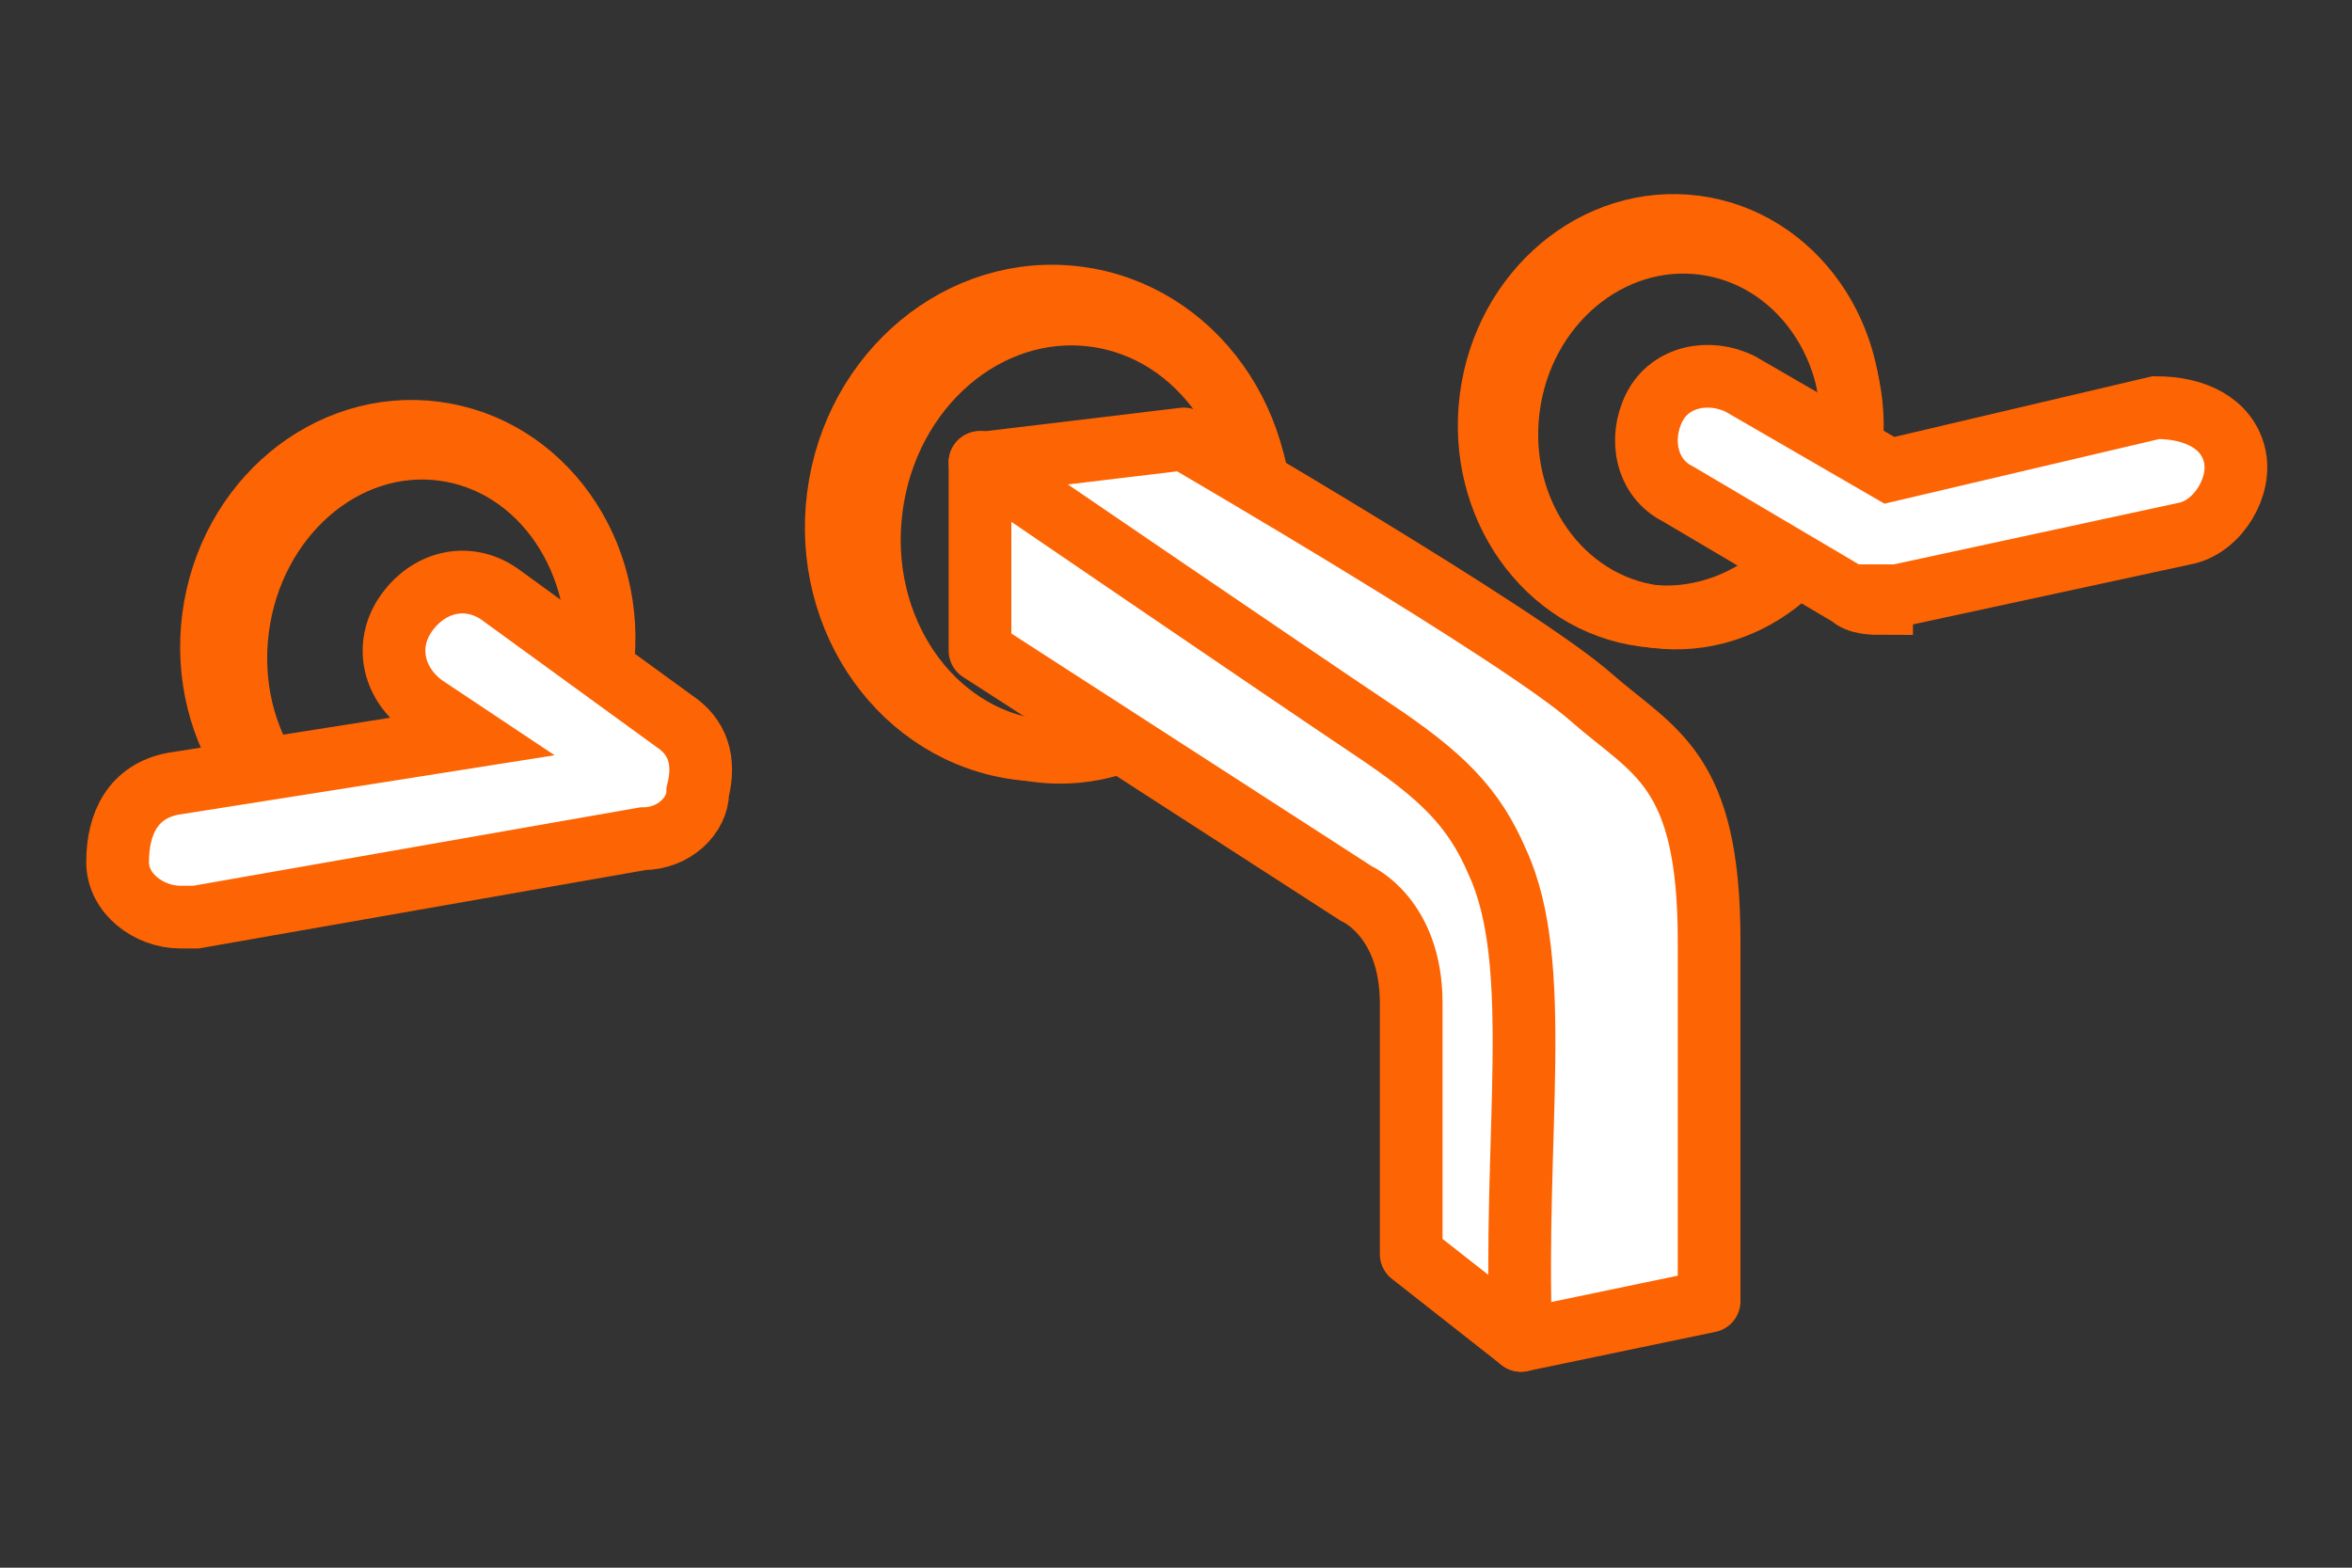
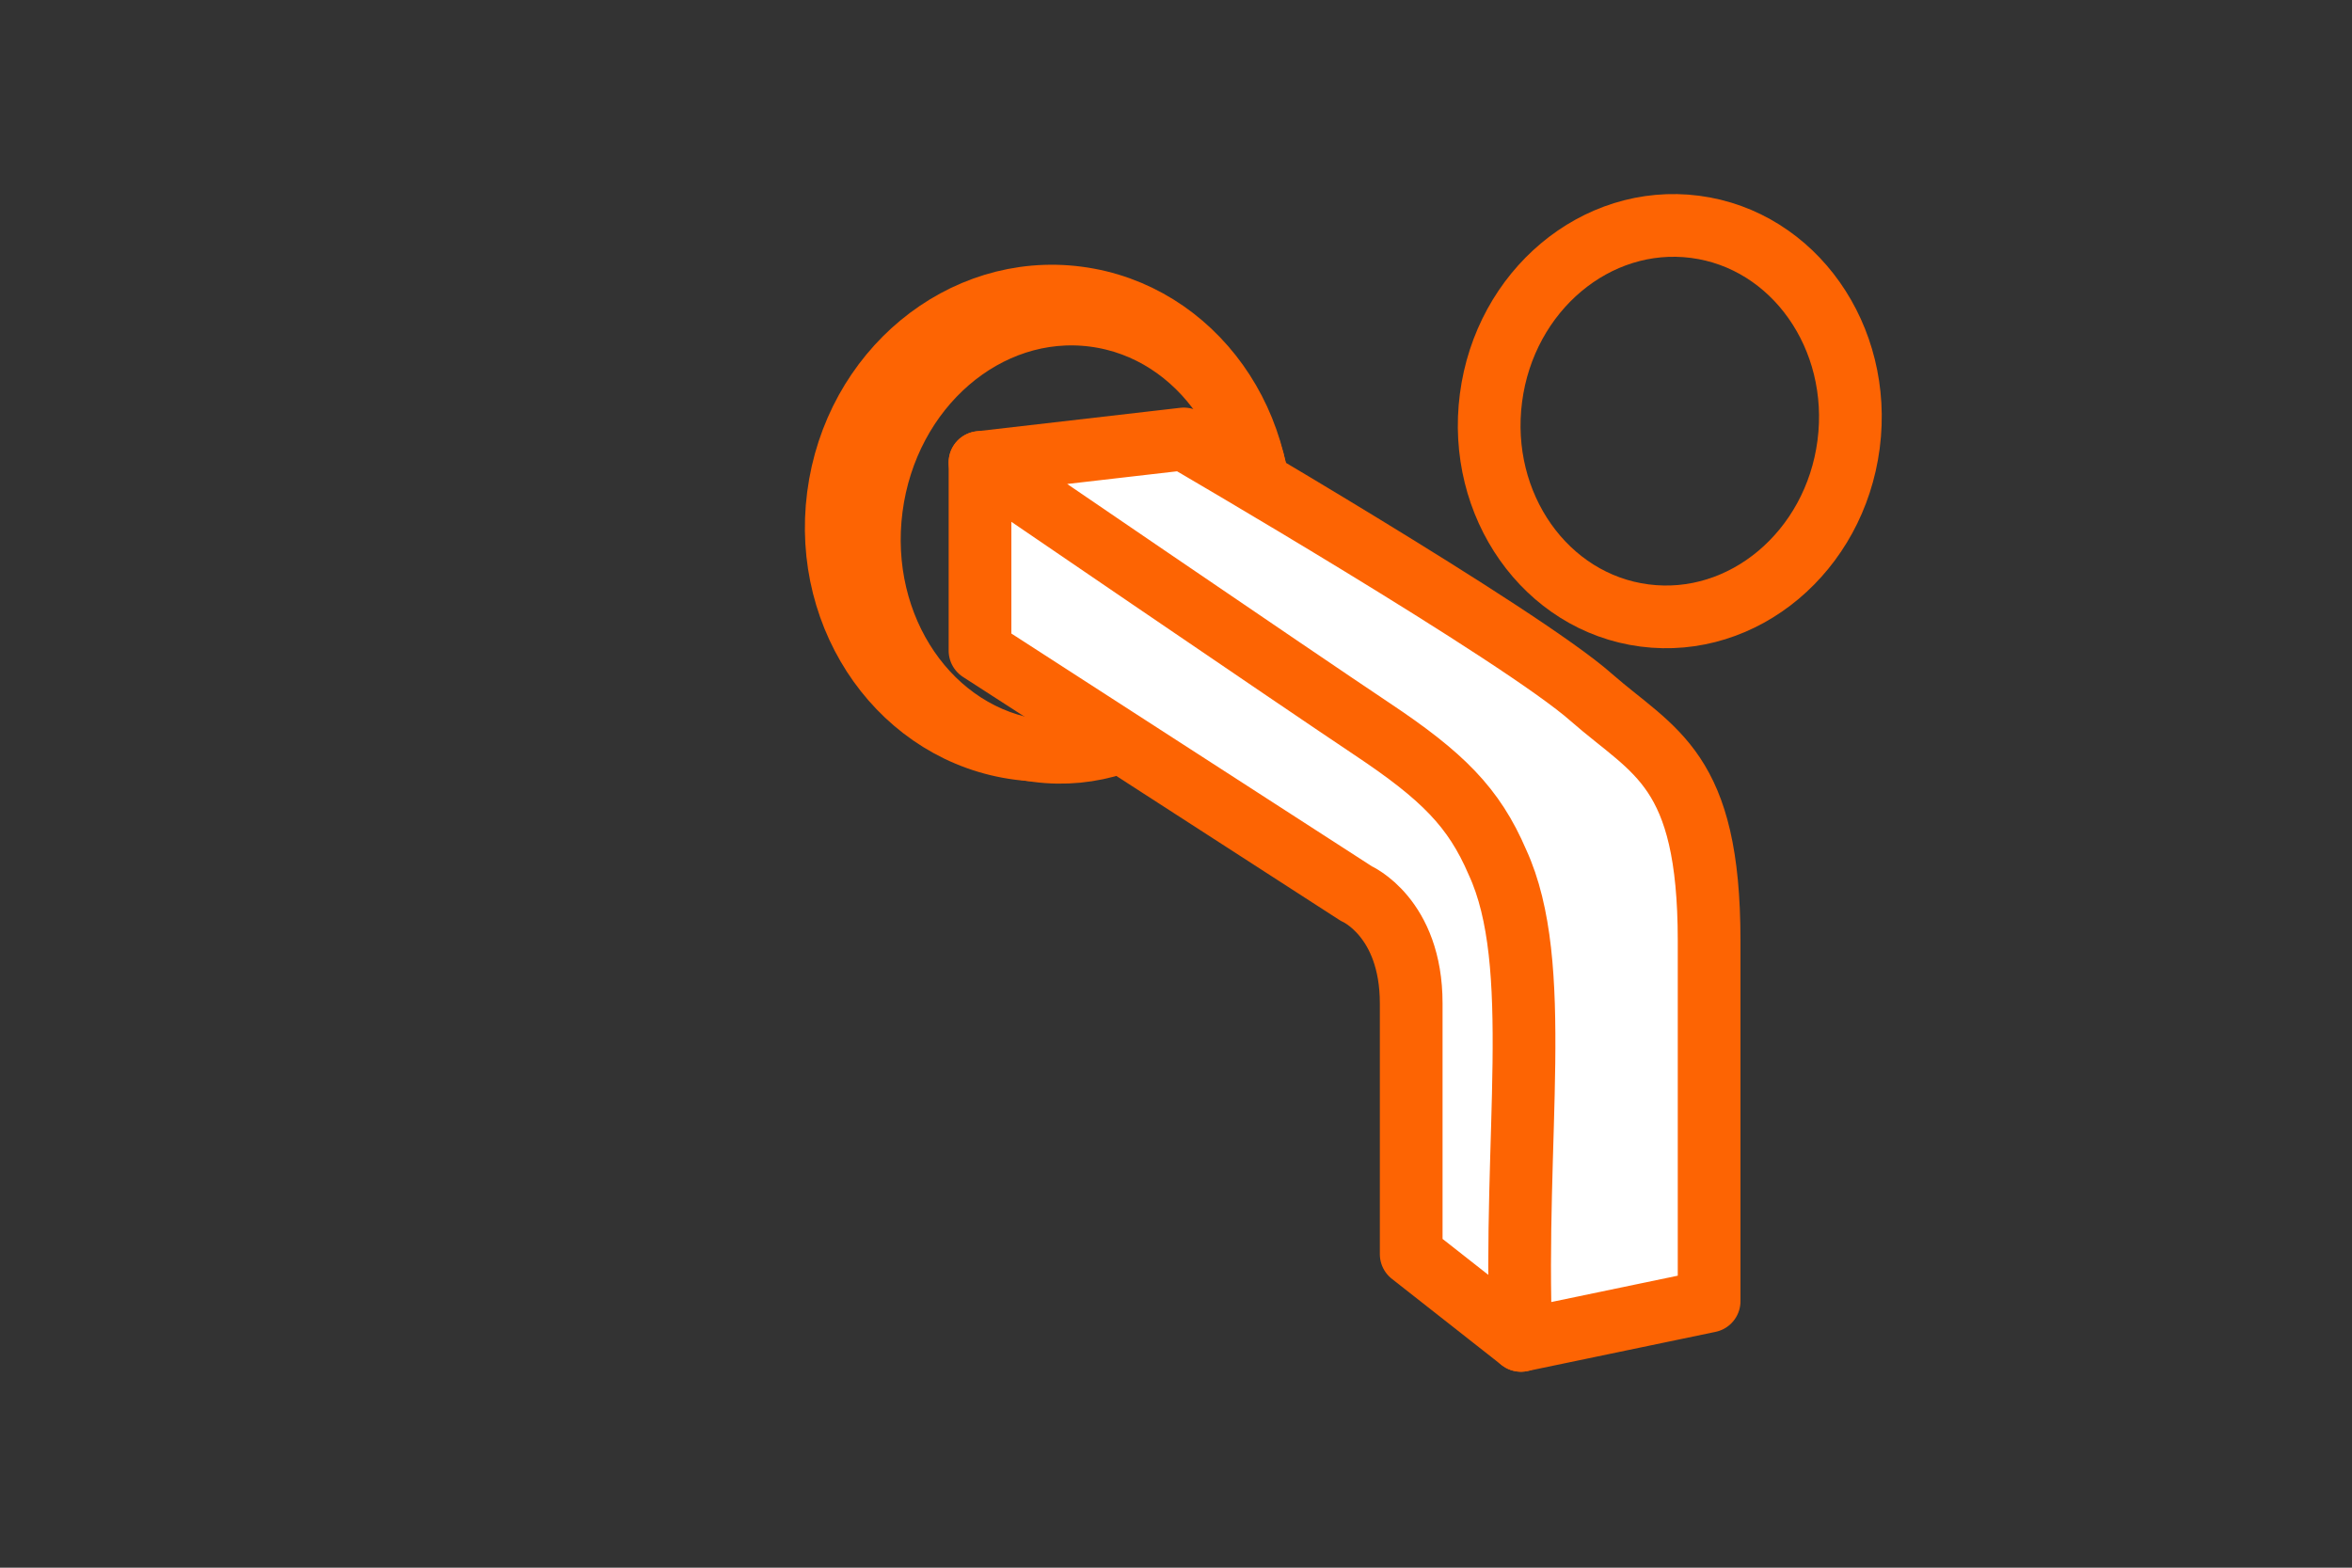
<svg xmlns="http://www.w3.org/2000/svg" version="1.1" viewBox="0 0 30 20">
  <rect x="0" y="0" width="30" height="20" fill="#333333" stroke="none" />
  <defs>
    <style>
      .cls-1 {
        fill: none;
      }

      .cls-1, .cls-2, .cls-3 {
        stroke: #fd6403;
        stroke-width: .8px;
      }

      .cls-1, .cls-3 {
        stroke-linecap: round;
        stroke-linejoin: round;
      }

      .cls-2 {
        stroke-miterlimit: 10;
      }

      .cls-2, .cls-3 {
        fill: #fff;
      }
    </style>
  </defs>
  <g>
    <g id="Livello_1">
      <ellipse class="cls-1" cx="13.4" cy="6.7" rx="2.9" ry="2.7" transform="translate(5 19.1) rotate(-82.6)" />
      <ellipse class="cls-1" cx="13.6" cy="6.9" rx="2.8" ry="2.5" transform="translate(5 19.4) rotate(-82.6)" />
-       <ellipse class="cls-1" cx="5.2" cy="8.2" rx="2.7" ry="2.5" transform="translate(-3.6 12.3) rotate(-82.6)" />
-       <ellipse class="cls-1" cx="5.3" cy="8.3" rx="2.6" ry="2.3" transform="translate(-3.6 12.5) rotate(-82.6)" />
      <ellipse class="cls-1" cx="21.3" cy="5.4" rx="2.5" ry="2.3" transform="translate(13.2 25.8) rotate(-82.6)" />
-       <ellipse class="cls-1" cx="21.5" cy="5.5" rx="2.4" ry="2.2" transform="translate(13.2 26.1) rotate(-82.6)" />
-       <path class="cls-2" d="M2.3,11.7c-.4,0-.8-.3-.8-.7,0-.5.2-.9.7-1l3.8-.6-.6-.4c-.4-.3-.5-.8-.2-1.2.3-.4.8-.5,1.2-.2l2.2,1.6c.3.2.4.5.3.9,0,.3-.3.6-.7.6l-5.7,1s0,0-.1,0Z" />
-       <path class="cls-2" d="M24,7.7c-.1,0-.3,0-.4-.1l-2.2-1.3c-.4-.2-.5-.7-.3-1.1.2-.4.7-.5,1.1-.3l1.9,1.1,3.4-.8c.5,0,.9.2,1,.6s-.2.9-.6,1l-3.7.8c0,0-.1,0-.2,0Z" />
      <path class="cls-3" d="M12.5,8.3l4.8,3.1s.7.3.7,1.4,0,3.2,0,3.2l1.4,1.1.2-4.4s0-1.8-1.3-2.9c-.9-.8-5.8-3.9-5.8-3.9v2.4Z" />
-       <path class="cls-3" d="M12.5,5.9s4.1,2.8,5,3.4,1.3,1,1.6,1.7c.6,1.3.2,3.5.3,6.1l2.4-.5s0-2.4,0-4.6-.7-2.4-1.5-3.1c-.9-.8-5.2-3.3-5.2-3.3l-2.5.3Z" />
+       <path class="cls-3" d="M12.5,5.9s4.1,2.8,5,3.4,1.3,1,1.6,1.7c.6,1.3.2,3.5.3,6.1l2.4-.5s0-2.4,0-4.6-.7-2.4-1.5-3.1c-.9-.8-5.2-3.3-5.2-3.3Z" />
    </g>
  </g>
</svg>